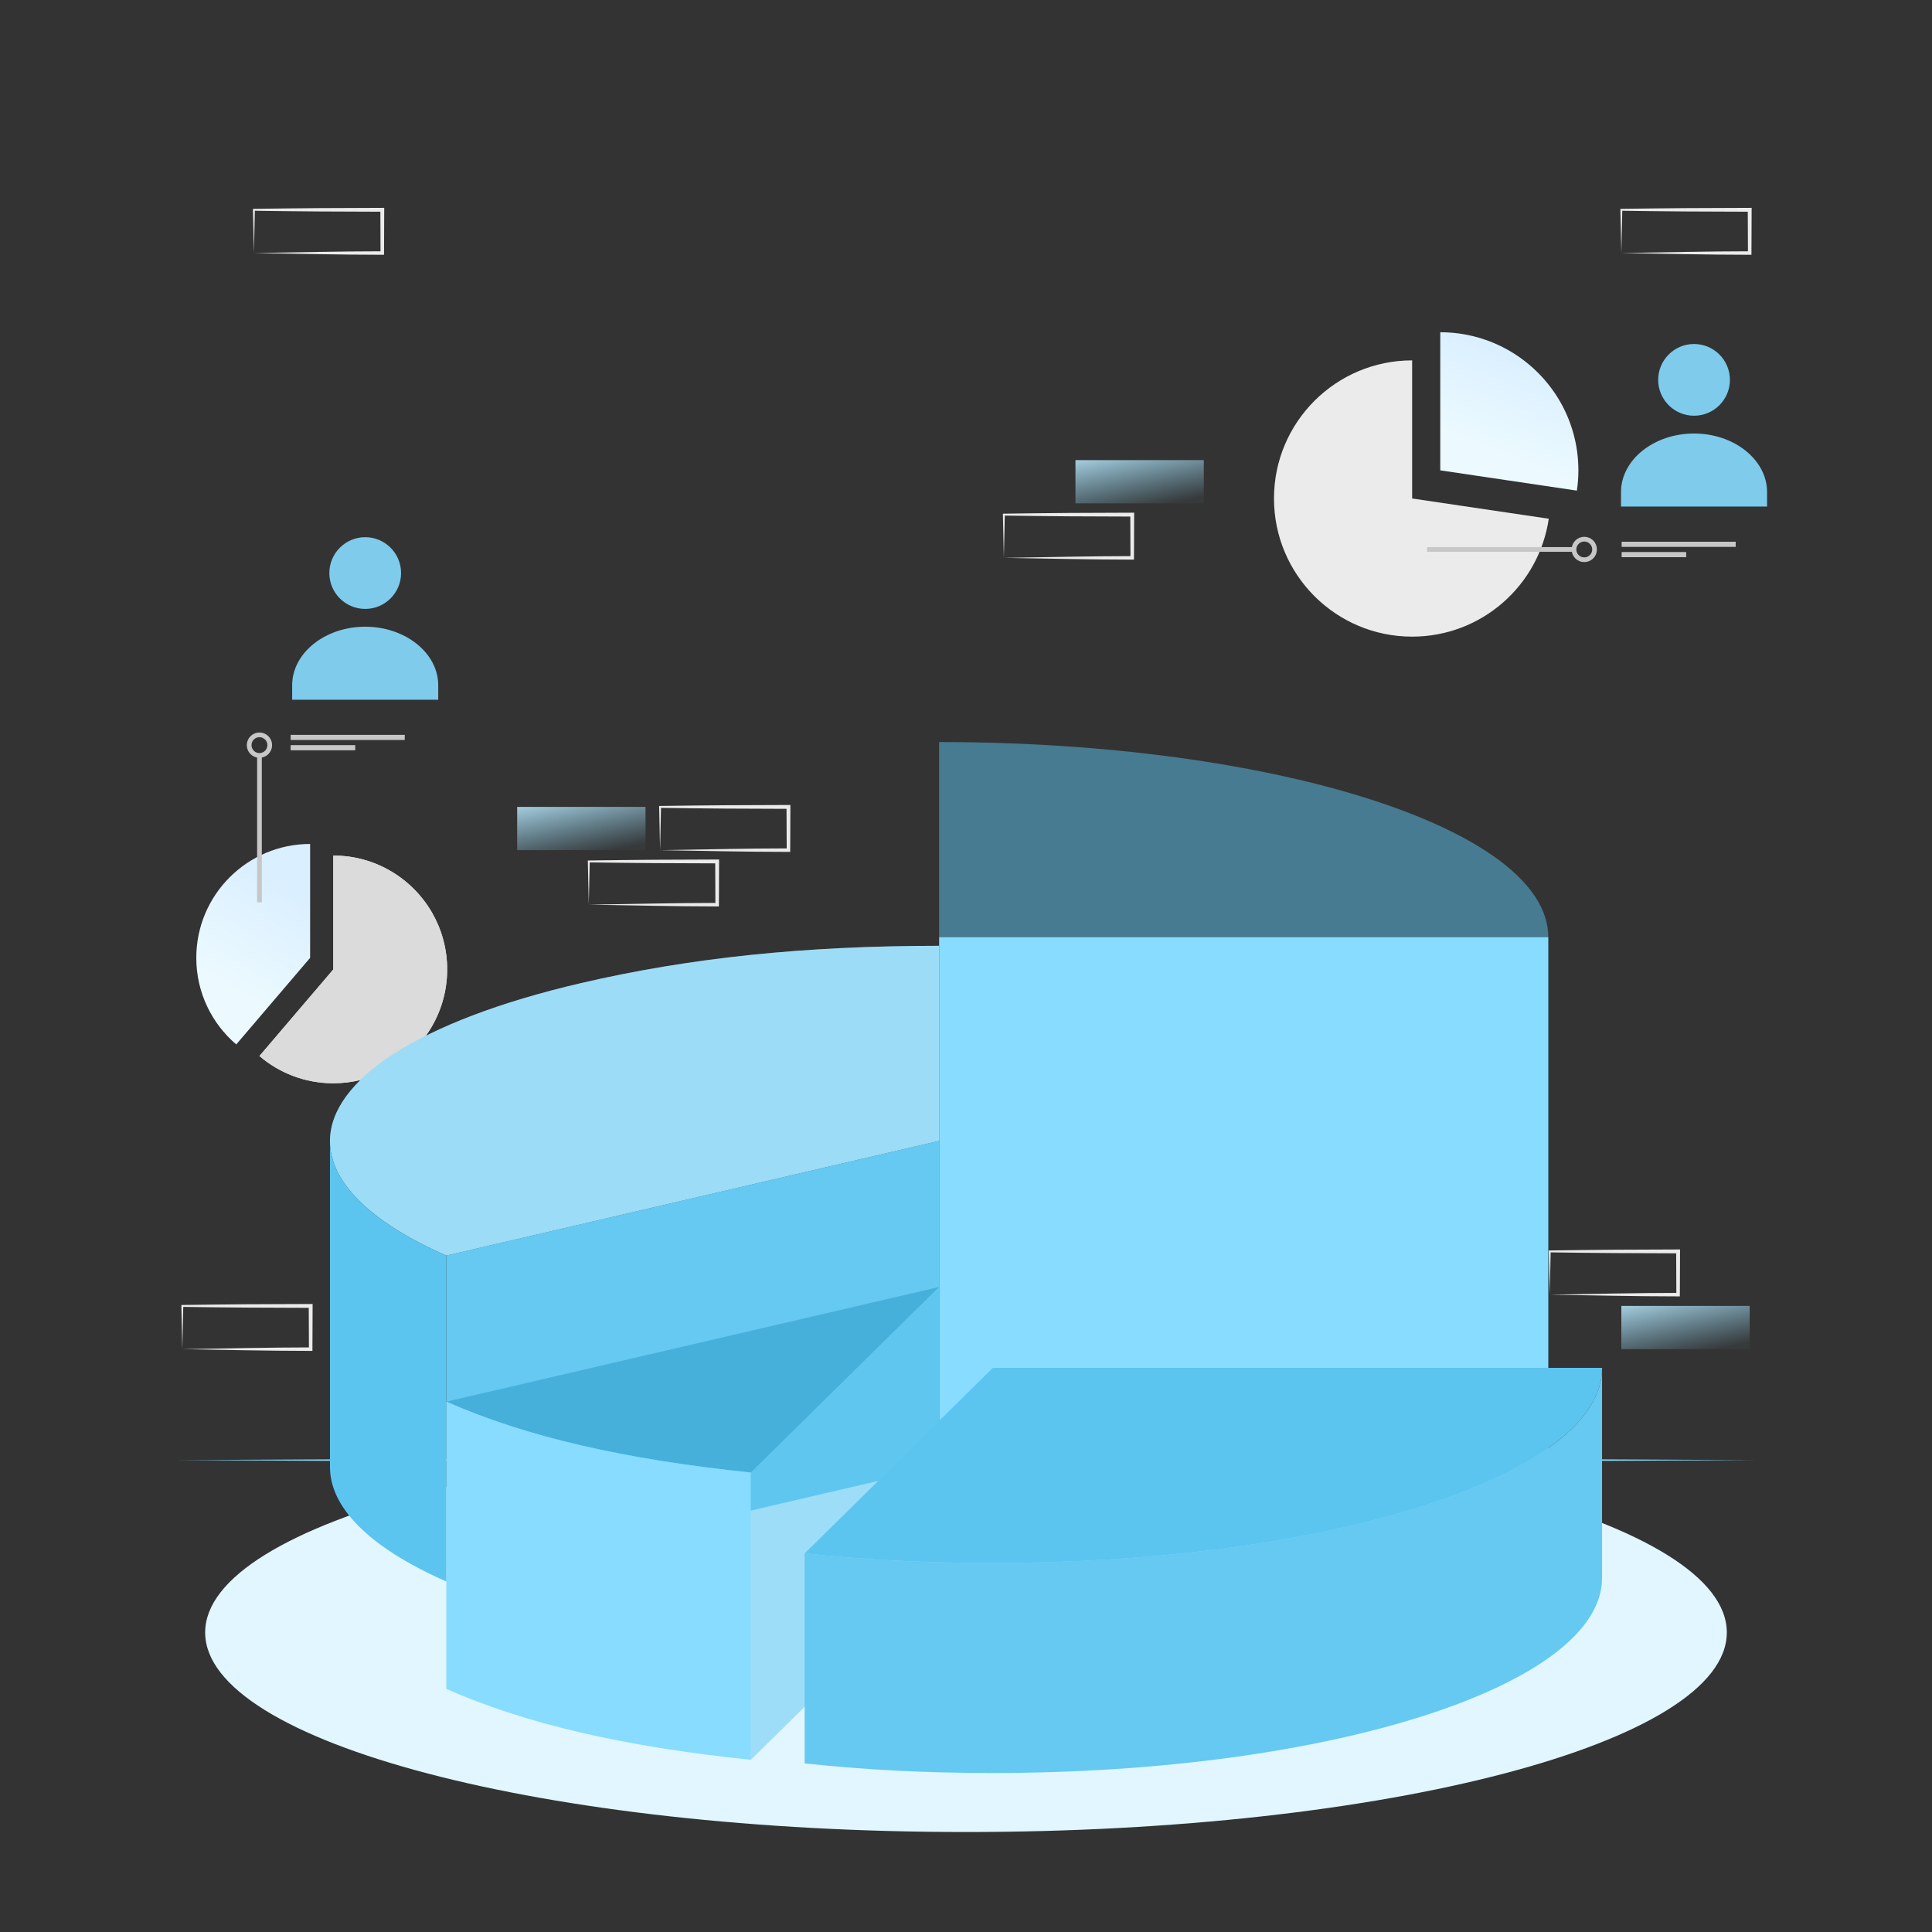
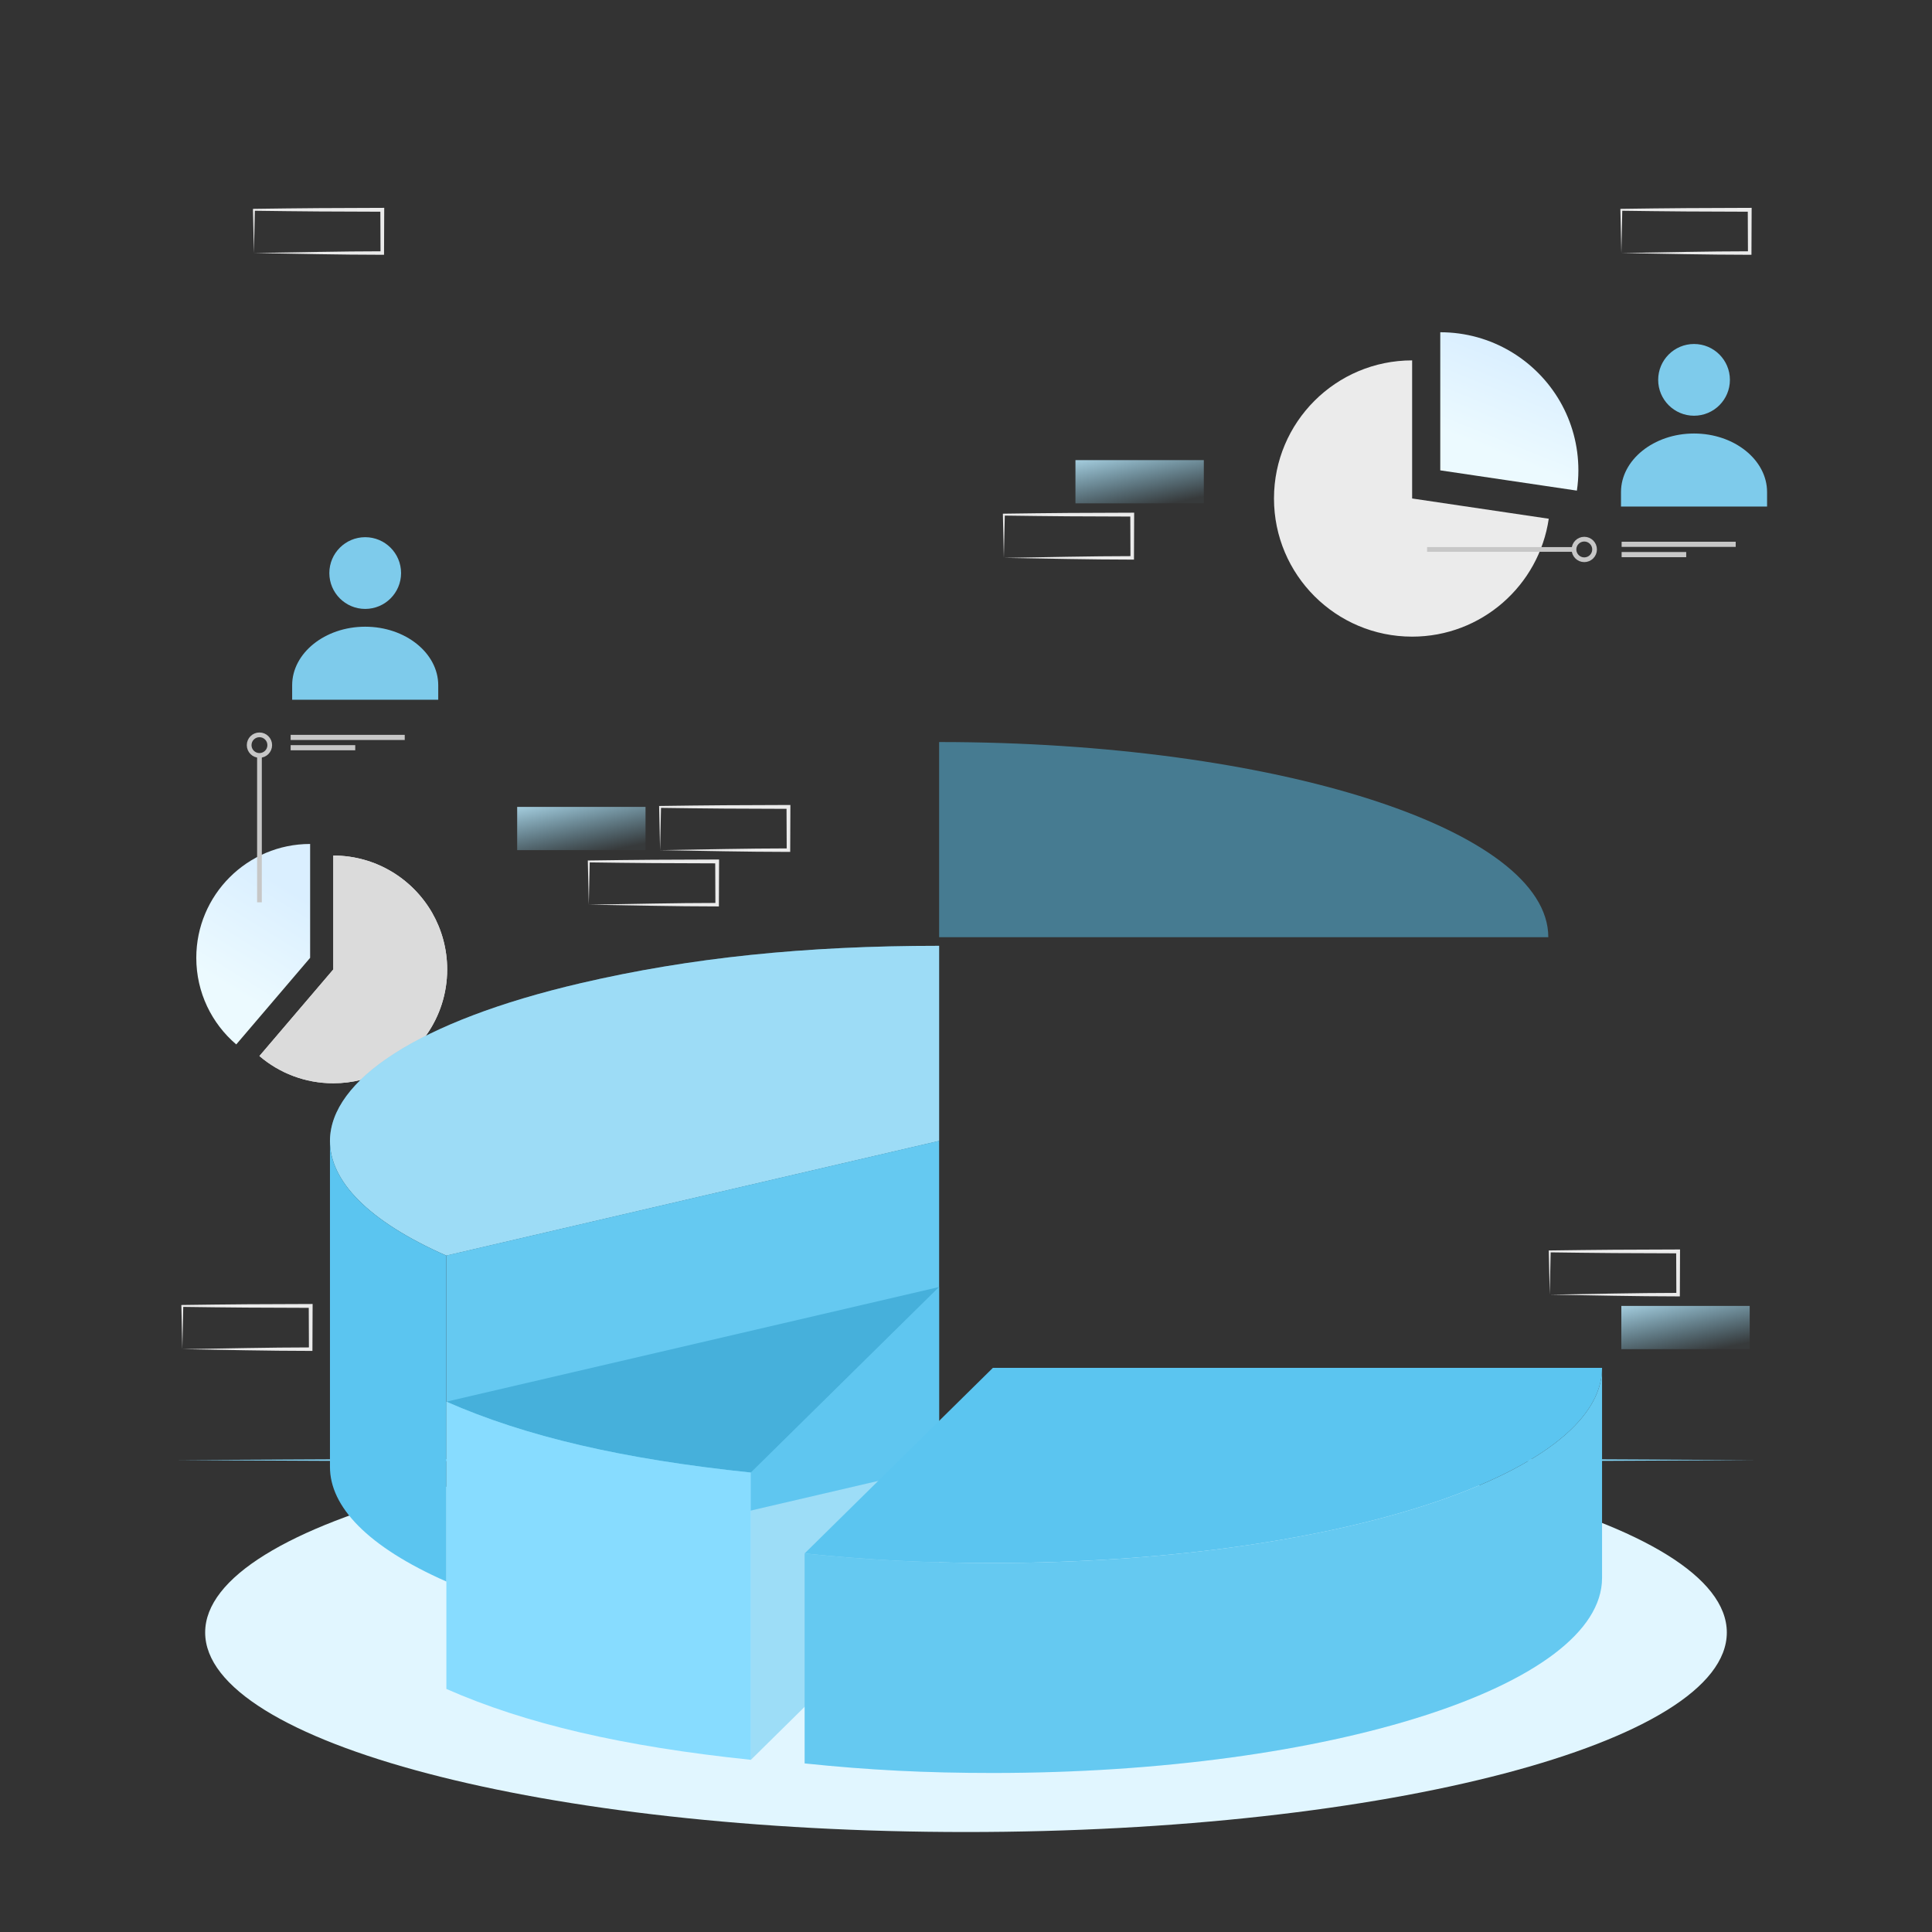
<svg xmlns="http://www.w3.org/2000/svg" width="410" height="410" viewBox="0 0 410 410" fill="none">
  <rect x="0" y="0" width="410" height="410" fill="#333333" stroke="none" />
  <path d="M328.879 274.744L342.597 274.506C347.129 274.43 351.624 274.376 356.119 274.371L355.747 274.744L355.709 265.568L356.118 265.977L342.498 265.922C337.958 265.901 333.418 265.82 328.878 265.77L329.08 265.567L328.879 274.744ZM328.879 274.744L328.676 265.568L328.672 265.368L328.879 265.365C333.419 265.315 337.958 265.235 342.499 265.213L356.119 265.158L356.53 265.156L356.528 265.567L356.49 274.743L356.489 275.115L356.118 275.114C351.533 275.109 346.947 275.055 342.4 274.98L328.879 274.744Z" fill="#EBEBEB" />
  <path d="M344.072 286.312H371.312V277.137H344.072V286.312Z" fill="url(#paint0_linear_5518_10350)" />
  <path d="M109.752 180.414H136.992V171.238H109.752V180.414Z" fill="url(#paint1_linear_5518_10350)" />
  <path d="M124.949 191.986L138.667 191.748C143.2 191.673 147.694 191.619 152.189 191.614L151.817 191.986L151.779 182.81L152.188 183.219L138.568 183.164C134.028 183.143 129.488 183.063 124.948 183.012L125.151 182.809L124.949 191.986ZM124.949 191.986L124.746 182.81L124.742 182.61L124.949 182.608C129.489 182.557 134.029 182.477 138.569 182.455L152.189 182.4L152.601 182.398L152.599 182.809L152.562 191.985L152.56 192.357L152.189 192.357C147.604 192.352 143.018 192.297 138.471 192.222L124.949 191.986Z" fill="#EBEBEB" />
  <path d="M140.082 180.416L153.8 180.178C158.332 180.102 162.827 180.048 167.322 180.043L166.95 180.416L166.912 171.24L167.321 171.649L153.701 171.594C149.161 171.573 144.621 171.492 140.081 171.441L140.283 171.239L140.082 180.416ZM140.082 180.416L139.879 171.24L139.875 171.04L140.082 171.037C144.622 170.986 149.161 170.907 153.702 170.885L167.322 170.83L167.734 170.828L167.732 171.239L167.694 180.415L167.693 180.787H167.322C162.737 180.782 158.151 180.728 153.603 180.653L140.082 180.416Z" fill="#EBEBEB" />
  <path d="M38.691 286.314L52.41 286.076C56.942 286.001 61.436 285.947 65.931 285.942L65.559 286.314L65.521 277.138L65.931 277.547L52.31 277.492C47.77 277.471 43.23 277.391 38.69 277.34L38.893 277.137L38.691 286.314ZM38.691 286.314L38.489 277.138L38.484 276.938L38.691 276.936C43.231 276.886 47.771 276.805 52.311 276.783L65.931 276.728L66.343 276.727L66.341 277.137L66.304 286.313L66.302 286.685L65.931 286.685C61.346 286.68 56.761 286.626 52.213 286.55L38.691 286.314Z" fill="#EBEBEB" />
  <path d="M53.886 53.697L67.605 53.459C72.137 53.384 76.632 53.33 81.127 53.325L80.754 53.697L80.717 44.521L81.126 44.93L67.506 44.875C62.965 44.854 58.426 44.774 53.886 44.723L54.088 44.52L53.886 53.697ZM53.886 53.697L53.684 44.521L53.68 44.321L53.886 44.319C58.427 44.268 62.966 44.188 67.507 44.166L81.127 44.111L81.538 44.109L81.537 44.521L81.499 53.697L81.497 54.069H81.127C76.541 54.064 71.956 54.01 67.408 53.935L53.886 53.697Z" fill="#EBEBEB" />
  <path d="M228.228 106.82H255.469V97.644H228.228V106.82Z" fill="url(#paint2_linear_5518_10350)" />
  <path d="M213.035 118.388L226.753 118.15C231.285 118.075 235.78 118.021 240.275 118.016L239.903 118.388L239.865 109.212L240.274 109.622L226.654 109.567C222.114 109.545 217.574 109.465 213.034 109.414L213.236 109.212L213.035 118.388ZM213.035 118.388L212.832 109.212L212.828 109.012L213.035 109.01C217.575 108.959 222.115 108.88 226.655 108.857L240.275 108.802L240.687 108.801L240.685 109.212L240.647 118.387L240.646 118.76L240.275 118.759C235.69 118.754 231.104 118.7 226.557 118.624L213.035 118.388Z" fill="#EBEBEB" />
  <path d="M344.074 53.697L357.792 53.459C362.325 53.384 366.819 53.33 371.314 53.325L370.942 53.697L370.904 44.521L371.313 44.93L357.693 44.875C353.153 44.854 348.613 44.774 344.073 44.723L344.276 44.52L344.074 53.697ZM344.074 53.697L343.871 44.521L343.867 44.321L344.074 44.319C348.614 44.268 353.154 44.188 357.694 44.166L371.314 44.111L371.726 44.109L371.724 44.521L371.687 53.697L371.685 54.069H371.314C366.729 54.064 362.143 54.01 357.596 53.935L344.074 53.697Z" fill="#EBEBEB" />
  <path d="M65.814 179.102V203.267L50.135 221.643C44.944 217.215 41.656 210.631 41.656 203.267C41.656 189.926 52.472 179.102 65.814 179.102Z" fill="url(#paint3_linear_5518_10350)" />
  <path d="M94.898 205.728C94.898 210.861 93.291 215.625 90.561 219.537C86.198 225.793 78.941 229.885 70.733 229.885C64.755 229.885 59.27 227.712 55.055 224.104L70.733 205.728V181.562C79.704 181.562 87.527 186.45 91.709 193.715C93.734 197.257 94.898 201.357 94.898 205.728Z" fill="#EBEBEB" />
  <path d="M94.898 205.728C94.898 210.861 93.291 215.625 90.561 219.537C86.198 225.793 78.941 229.885 70.733 229.885C64.755 229.885 59.27 227.712 55.055 224.104L70.733 205.728V181.562C79.704 181.562 87.527 186.45 91.709 193.715C93.734 197.257 94.898 201.357 94.898 205.728Z" fill="#DBDBDB" />
  <path d="M55.062 191.488V160.316" stroke="#C7C7C7" stroke-miterlimit="10" />
  <path d="M57.244 158.13C57.244 159.336 56.266 160.314 55.059 160.314C53.853 160.314 52.875 159.336 52.875 158.13C52.875 156.923 53.853 155.945 55.059 155.945C56.266 155.945 57.244 156.924 57.244 158.13Z" stroke="#C7C7C7" stroke-miterlimit="10" />
  <path d="M85.891 155.945H61.68V157.038H85.891V155.945Z" fill="#C7C7C7" />
  <path d="M75.386 158.129H61.68V159.221H75.386V158.129Z" fill="#C7C7C7" />
  <path d="M328.67 110.083C326.6 124.241 314.403 135.105 299.678 135.105C283.492 135.105 270.359 121.982 270.359 105.786C270.359 89.599 283.492 76.477 299.678 76.477V105.786L328.67 110.083Z" fill="#EBEBEB" />
  <path d="M334.958 99.817C334.958 101.28 334.848 102.712 334.64 104.115L305.648 99.817V70.508C316.522 70.508 326.024 76.437 331.087 85.242C333.555 89.54 334.958 94.525 334.958 99.817Z" fill="url(#paint4_linear_5518_10350)" />
  <path d="M302.852 116.602H334.023" stroke="#C7C7C7" stroke-miterlimit="10" />
  <path d="M336.208 118.787C337.414 118.787 338.392 117.809 338.392 116.602C338.392 115.396 337.414 114.418 336.208 114.418C335.001 114.418 334.023 115.396 334.023 116.602C334.023 117.809 335.001 118.787 336.208 118.787Z" stroke="#C7C7C7" stroke-miterlimit="10" />
  <path d="M368.344 114.965H344.133V116.057H368.344V114.965Z" fill="#C7C7C7" />
  <path d="M357.839 117.148H344.133V118.241H357.839V117.148Z" fill="#C7C7C7" />
  <path d="M37.57 309.854L79.428 309.654L121.286 309.582L205 309.445L288.715 309.581L330.573 309.654L372.43 309.854L330.573 310.055L288.715 310.127L205 310.263L121.286 310.126L79.428 310.054L37.57 309.854Z" fill="#87DCFF" />
  <path d="M204.998 388.783C294.169 388.783 366.457 369.824 366.457 346.436C366.457 323.049 294.169 304.09 204.998 304.09C115.827 304.09 43.539 323.049 43.539 346.436C43.539 369.824 115.827 388.783 204.998 388.783Z" fill="#E1F6FF" />
  <path d="M199.297 157.473C270.702 157.473 328.574 176.01 328.574 198.883H199.297V157.473Z" fill="#5BC5F0" fill-opacity="0.5" />
-   <path d="M328.574 198.883H199.297V345.193H328.574V198.883Z" fill="#87DCFF" />
  <path d="M199.293 200.715V242.125L94.724 266.46C78.001 259.089 69.975 250.544 70.024 242.081C70.097 229.303 88.575 216.711 123.32 208.624C146.424 203.248 170.741 200.715 199.293 200.715Z" fill="#5BC5F0" />
  <g opacity="0.4">
    <path d="M199.293 200.715V242.125L94.724 266.46C78.001 259.089 69.975 250.544 70.024 242.081C70.097 229.303 88.575 216.711 123.32 208.624C146.424 203.248 170.741 200.715 199.293 200.715Z" fill="white" />
  </g>
  <path d="M94.724 266.461V335.623C78.001 328.252 69.975 319.707 70.024 311.243V242.082C69.975 250.545 78.001 259.09 94.724 266.461Z" fill="#5BC5F0" />
  <path d="M199.295 242.102V311.262L94.727 335.598V266.437L199.295 242.102Z" fill="#5BC5F0" />
  <g opacity="0.1">
    <path d="M199.295 242.102V311.262L94.727 335.598V266.437L199.295 242.102Z" fill="#C3EDFF" />
  </g>
  <path d="M199.296 273.121L159.351 312.498C132.2 309.673 111.512 304.857 94.727 297.456L199.296 273.121Z" fill="#46B0DB" />
  <path d="M159.351 312.498V373.46C132.2 370.635 111.512 365.819 94.727 358.418V297.457C111.511 304.858 132.2 309.673 159.351 312.498Z" fill="#87DCFF" />
  <path d="M199.296 273.121V334.082L159.352 373.459V312.498L199.296 273.121Z" fill="#5BC5F0" fill-opacity="0.5" />
  <path d="M339.98 290.285C339.98 313.152 282.108 331.69 210.703 331.69C196.434 331.69 184.348 331.079 170.758 329.662L210.703 290.285H339.98Z" fill="#5BC5F0" />
  <path d="M339.98 290.285V334.846C339.98 357.714 282.108 376.251 210.703 376.251C196.434 376.251 184.348 375.641 170.758 374.223V329.662C184.348 331.079 196.434 331.69 210.703 331.69C282.108 331.69 339.98 313.152 339.98 290.285Z" fill="#5BC5F0" />
  <g opacity="0.1">
    <path d="M339.98 290.285V334.846C339.98 357.714 282.108 376.251 210.703 376.251C196.434 376.251 184.348 375.641 170.758 374.223V329.662C184.348 331.079 196.434 331.69 210.703 331.69C282.108 331.69 339.98 313.152 339.98 290.285Z" fill="#C3EDFF" />
  </g>
  <path opacity="0.9" d="M367.114 80.612C367.114 84.815 363.706 88.223 359.502 88.223C355.299 88.223 351.891 84.815 351.891 80.612C351.891 76.408 355.299 73 359.502 73C363.706 73 367.114 76.408 367.114 80.612Z" fill="#87DCFF" />
  <path opacity="0.9" d="M344 104.417V107.496H375V104.417C375 97.614 368.06 91.996 359.5 91.996C350.94 91.996 344 97.614 344 104.417Z" fill="#87DCFF" />
  <path opacity="0.9" d="M85.114 121.612C85.114 125.815 81.706 129.223 77.502 129.223C73.299 129.223 69.891 125.815 69.891 121.612C69.891 117.408 73.299 114 77.502 114C81.706 114 85.114 117.408 85.114 121.612Z" fill="#87DCFF" />
  <path opacity="0.9" d="M62 145.417V148.496H93V145.417C93 138.614 86.06 132.996 77.5 132.996C68.94 132.996 62 138.614 62 145.417Z" fill="#87DCFF" />
  <defs>
    <linearGradient id="paint0_linear_5518_10350" x1="364.503" y1="286.298" x2="361.295" y2="270.864" gradientUnits="userSpaceOnUse">
      <stop stop-color="#94E0FF" stop-opacity="0.04" />
      <stop offset="1" stop-color="#C3EDFF" />
    </linearGradient>
    <linearGradient id="paint1_linear_5518_10350" x1="130.183" y1="180.399" x2="126.974" y2="164.966" gradientUnits="userSpaceOnUse">
      <stop stop-color="#94E0FF" stop-opacity="0.04" />
      <stop offset="1" stop-color="#C3EDFF" />
    </linearGradient>
    <linearGradient id="paint2_linear_5518_10350" x1="248.659" y1="106.806" x2="245.451" y2="91.372" gradientUnits="userSpaceOnUse">
      <stop stop-color="#94E0FF" stop-opacity="0.04" />
      <stop offset="1" stop-color="#C3EDFF" />
    </linearGradient>
    <linearGradient id="paint3_linear_5518_10350" x1="56.672" y1="185.633" x2="43.632" y2="206.729" gradientUnits="userSpaceOnUse">
      <stop stop-color="#DAEFFF" />
      <stop offset="1" stop-color="#ECFAFF" />
    </linearGradient>
    <linearGradient id="paint4_linear_5518_10350" x1="323.867" y1="75.668" x2="315.889" y2="95.489" gradientUnits="userSpaceOnUse">
      <stop stop-color="#DAEFFF" />
      <stop offset="1" stop-color="#ECFAFF" />
    </linearGradient>
  </defs>
</svg>